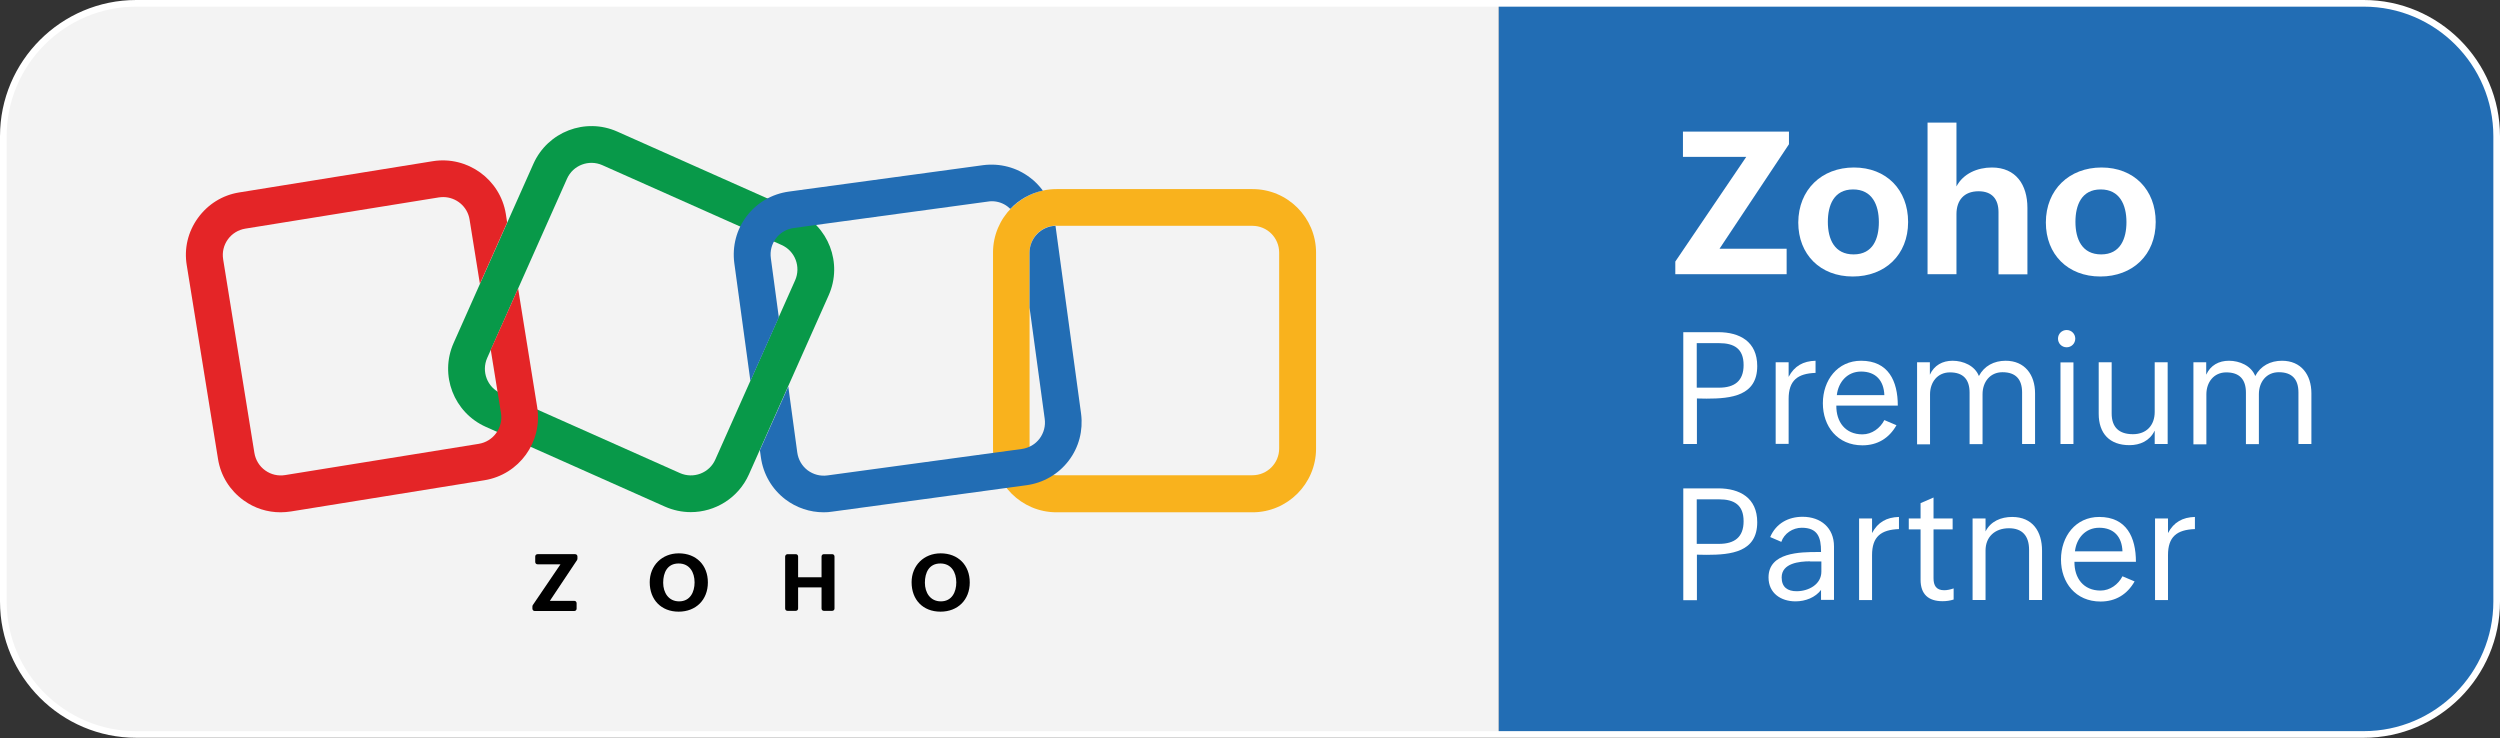
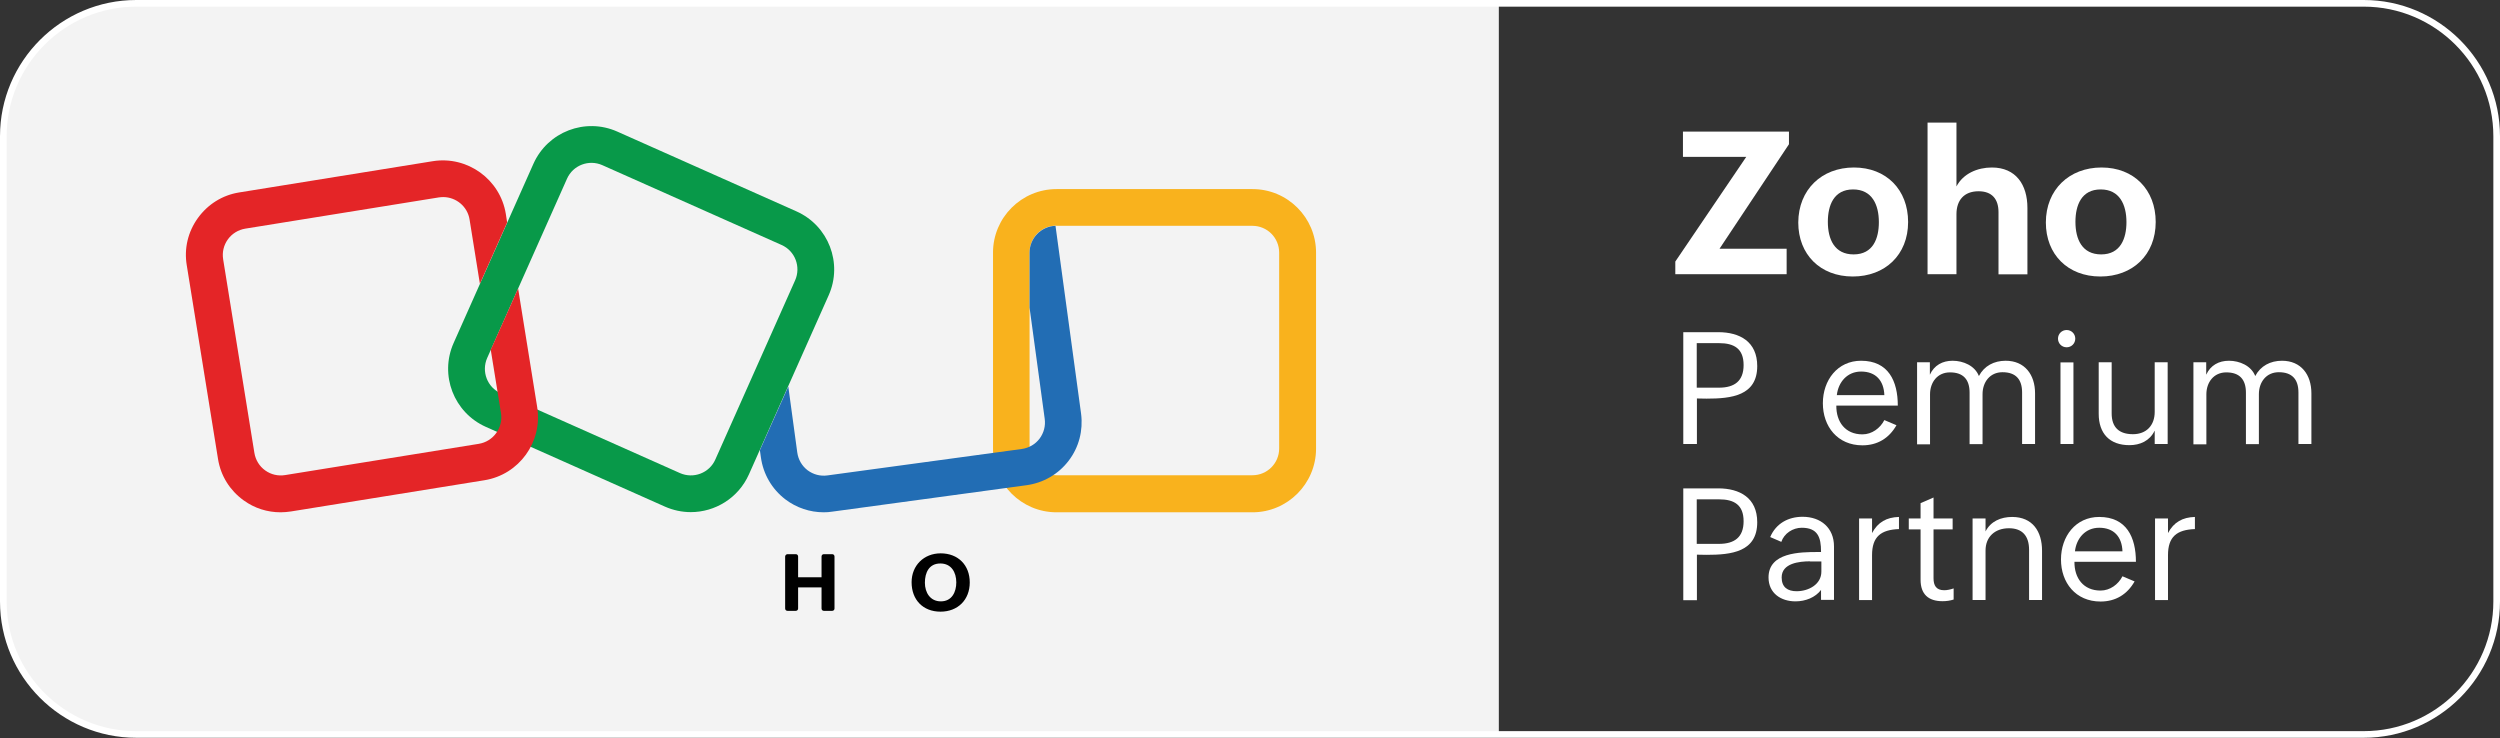
<svg xmlns="http://www.w3.org/2000/svg" version="1.1" id="Layer_1" x="0px" y="0px" viewBox="0 0 1504.5 444.2" style="enable-background:new 0 0 1504.5 444.2;" xml:space="preserve">
  <rect x="0" y="0" width="1504.5" height="444.2" fill="#333333" stroke="none" />
  <style type="text/css">
	.st0{fill:#282828;}
	.st1{fill:#F3F3F3;}
	.st2{fill:#FFFFFF;}
	.st3{fill:#226DB4;}
	.st4{fill:#089949;}
	.st5{fill:#F9B21D;}
	.st6{fill:#E42527;}
</style>
  <path class="st1" d="M902,442H82c-44.2,0-80-35.8-80-80V82C2,37.8,37.8,2,82,2h820V442z" />
-   <path class="st3" d="M1422.5,442H902V2h520.5c44.2,0,80,35.8,80,80v280C1502.5,406.2,1466.7,442,1422.5,442z" />
  <g>
    <g>
      <g>
        <path class="st4" d="M415.7,308.2c-5.2,0-10.5-1.1-15.5-3.3l0,0l-107.8-48c-19.3-8.6-28-31.2-19.4-50.5l48-107.8     c8.6-19.3,31.2-28,50.5-19.4l107.8,48c19.3,8.6,28,31.2,19.4,50.5l-48,107.8C444.3,299.8,430.3,308.2,415.7,308.2z M409.2,284.7     c8.1,3.6,17.7,0,21.3-8.2l48-107.8c3.6-8.1,0-17.7-8.2-21.3l-107.8-48c-8.1-3.6-17.7,0-21.3,8.2l-48,107.8     c-3.6,8.1,0,17.7,8.2,21.3L409.2,284.7z" />
      </g>
      <g>
        <path class="st5" d="M753.8,308.3h-118c-21.1,0-38.2-17.2-38.2-38.2V152c0-21.1,17.2-38.2,38.2-38.2h118     c21.1,0,38.2,17.2,38.2,38.2v118C792,291.1,774.8,308.3,753.8,308.3z M635.7,135.8c-8.9,0-16.1,7.2-16.1,16.1v118     c0,8.9,7.2,16.1,16.1,16.1h118c8.9,0,16.1-7.2,16.1-16.1V152c0-8.9-7.2-16.1-16.1-16.1H635.7z" />
      </g>
      <path class="st6" d="M311.8,173.6l-15.9,35.6c-0.2,0.4-0.4,0.7-0.6,1.1l6.2,38.3c1.4,8.8-4.6,17.1-13.4,18.5l-116.5,18.8    c-4.3,0.7-8.5-0.3-12-2.8c-3.5-2.5-5.8-6.3-6.5-10.5l-18.8-116.5c-0.7-4.3,0.3-8.5,2.8-12c2.5-3.5,6.3-5.8,10.5-6.5l116.5-18.8    c0.9-0.1,1.7-0.2,2.6-0.2c7.8,0,14.7,5.7,15.9,13.6l6.2,38.6l16.4-36.9l-0.8-5.2c-3.4-20.8-23.1-35-43.9-31.7l-116.5,18.8    c-10.1,1.6-18.9,7.1-24.9,15.4c-6,8.3-8.4,18.4-6.7,28.5l18.8,116.5c1.6,10.1,7.1,18.9,15.4,24.9c6.6,4.8,14.3,7.2,22.3,7.2    c2.1,0,4.1-0.2,6.2-0.5l116.5-18.8c20.8-3.4,35-23,31.7-43.9L311.8,173.6z" />
      <g>
-         <path class="st3" d="M451.6,229.3l17.1-38.3l-4.8-35.6c-0.6-4.3,0.5-8.5,3.1-12c2.6-3.4,6.4-5.6,10.7-6.2l116.9-15.9     c0.7-0.1,1.5-0.2,2.2-0.2c3.5,0,6.9,1.1,9.7,3.3c0.5,0.4,1,0.8,1.5,1.3c5.2-5.5,12-9.4,19.6-11c-2.2-2.9-4.7-5.6-7.7-7.8     c-8.1-6.2-18.2-8.8-28.3-7.5l-116.9,15.9c-10.1,1.4-19.1,6.6-25.3,14.7c-6.2,8.1-8.8,18.2-7.5,28.3L451.6,229.3z" />
        <path class="st3" d="M650.6,249l-15.4-113.1c-8.6,0.3-15.6,7.4-15.6,16.1v33.2l9.1,66.8c0.6,4.3-0.5,8.5-3.1,12     c-2.6,3.4-6.4,5.6-10.7,6.2l-116.9,15.9c-4.3,0.6-8.5-0.5-12-3.1c-3.4-2.6-5.6-6.4-6.2-10.7l-5.4-39.7l-17.1,38.3l0.6,4.3     c1.4,10.1,6.6,19.1,14.7,25.3c6.7,5.1,14.8,7.8,23.1,7.8c1.7,0,3.5-0.1,5.2-0.4l116.9-15.9c10.1-1.4,19.1-6.6,25.3-14.7     C649.3,269.2,651.9,259.1,650.6,249z" />
      </g>
    </g>
    <g>
-       <path d="M320.6,364.2l16.7-24.6h-13.8c-0.8,0-1.4-0.6-1.4-1.4v-3.3c0-0.8,0.6-1.4,1.4-1.4h22.6c0.8,0,1.4,0.6,1.4,1.4v1.3    c0,0.3-0.1,0.5-0.2,0.8l-16.4,24.6h14.7c0.8,0,1.4,0.6,1.4,1.4v3.3c0,0.8-0.6,1.4-1.4,1.4h-23.8c-0.8,0-1.4-0.6-1.4-1.4V365    C320.4,364.7,320.5,364.5,320.6,364.2z" />
-       <path d="M391,350.4c0-10.1,7.4-17.4,17.5-17.4c10.5,0,17.5,7.1,17.5,17.5c0,10.5-7.2,17.6-17.6,17.6    C397.9,368.1,391,360.9,391,350.4z M418,350.5c0-6.1-3-11.4-9.6-11.4c-6.8,0-9.3,5.5-9.3,11.6c0,5.9,3.2,11.2,9.6,11.2    C415.4,361.9,418,356.2,418,350.5z" />
      <path d="M473.9,333.5h5c0.8,0,1.4,0.6,1.4,1.4v12.5h14.1v-12.5c0-0.8,0.6-1.4,1.4-1.4h5c0.8,0,1.4,0.6,1.4,1.4v31.3    c0,0.8-0.6,1.4-1.4,1.4h-5c-0.8,0-1.4-0.6-1.4-1.4v-12.7h-14.1v12.7c0,0.8-0.6,1.4-1.4,1.4h-5c-0.8,0-1.4-0.6-1.4-1.4v-31.3    C472.5,334.2,473.2,333.5,473.9,333.5z" />
      <path d="M548.6,350.4c0-10.1,7.4-17.4,17.5-17.4c10.5,0,17.5,7.1,17.5,17.5c0,10.5-7.2,17.6-17.6,17.6    C555.4,368.1,548.6,360.9,548.6,350.4z M575.5,350.5c0-6.1-3-11.4-9.6-11.4c-6.8,0-9.3,5.5-9.3,11.6c0,5.9,3.2,11.2,9.6,11.2    C572.9,361.9,575.5,356.2,575.5,350.5z" />
    </g>
  </g>
  <g>
    <g>
      <path class="st2" d="M1008.2,157.4l42.7-63h-38.1V79.2h63.8v7.6l-41.8,62.9h40.4V165h-67V157.4z" />
      <path class="st2" d="M1115.7,100.8c19.5,0,32.6,13.4,32.6,32.8c0,19.8-13.9,32.8-33.3,32.8c-19.6,0-32.8-13.3-32.8-32.5    C1082.3,114.1,1096.3,100.8,1115.7,100.8z M1130.7,133.7c0-10.5-4.1-19.7-15.5-19.7c-11.7,0-15.2,9.7-15.2,19.5    c0,10.5,4,19.6,15.5,19.6C1127.3,153.1,1130.7,143.4,1130.7,133.7z" />
      <path class="st2" d="M1160,73.8h17.4v38.4c4-7.7,12.6-11.4,21.3-11.4c14.5,0,21.4,10.4,21.4,24.3v40h-17.4v-37.4    c0-8-4-12.6-12-12.6c-8.8,0-13.3,5.5-13.3,13.8V165H1160V73.8z" />
      <path class="st2" d="M1264.7,100.8c19.5,0,32.6,13.4,32.6,32.8c0,19.8-13.9,32.8-33.3,32.8c-19.6,0-32.8-13.3-32.8-32.5    C1231.2,114.1,1245.3,100.8,1264.7,100.8z M1279.7,133.7c0-10.5-4.1-19.7-15.5-19.7c-11.7,0-15.2,9.7-15.2,19.5    c0,10.5,4,19.6,15.5,19.6C1276.2,153.1,1279.7,143.4,1279.7,133.7z" />
    </g>
    <g>
      <path class="st2" d="M1013,199.9h21c13,0,23.5,5.7,23.5,20.4c0,17.9-15.6,19.6-30.5,19.6l-5.8-0.1v27.4h-8.2V199.9z M1034.5,233.3    c9.3,0,14.8-4,14.8-13.6c0-9.9-5.7-13.2-14.8-13.2h-13.4v26.8H1034.5z" />
-       <path class="st2" d="M1068.6,218h7.8v8.8c3.5-6.6,8.8-9.5,16.2-9.7v7.3c-10.8,0.4-16.2,4.5-16.2,15.7v27h-7.8V218z" />
      <path class="st2" d="M1141.3,255.9c-4.5,7.9-11.5,12.1-20.5,12.1c-15,0-23.8-11.4-23.8-25.3c0-13.9,8.8-25.6,23-25.6    c16.5,0,22.1,12.3,22.1,27h-37c-0.1,9.8,5.4,17.3,15.7,17.3c5.7,0,10.7-3.7,13.2-8.6L1141.3,255.9z M1134,237.8    c-0.3-8.7-5.1-14.2-14-14.2c-8.3,0-13.7,6.3-14.6,14.2H1134z" />
      <path class="st2" d="M1153.6,218h7.8v7.5c2.6-5.7,7.6-8.4,13.7-8.4c6.4,0,13.4,3,15.8,9.2c3.2-6.1,9.1-9.2,16.1-9.2    c11.5,0,17.7,8.4,17.7,19.6v30.5h-7.8v-31c0-7.9-3.8-12.2-11.8-12.2c-7.6,0-12,6-12,13.2v30.1h-7.8v-31c0-7.9-3.8-12.2-11.8-12.2    c-7.6,0-12,6-12,13.2v30.1h-7.8V218z" />
      <path class="st2" d="M1243.7,198.6c2.9,0,5.2,2.3,5.2,5.2s-2.3,5.2-5.2,5.2s-5.2-2.3-5.2-5.2S1240.8,198.6,1243.7,198.6z     M1240,218.1h7.8v49.1h-7.8V218.1z" />
      <path class="st2" d="M1296.6,259.3c-2.9,6-8.7,8.6-15.1,8.6c-11.9,0-18.5-7-18.5-18.9V218h7.8v30.8c0,8.4,4.5,12.5,12.8,12.5    c8.2,0,13.1-5.4,13.1-13.4V218h7.8v49.2h-7.8V259.3z" />
      <path class="st2" d="M1319.9,218h7.8v7.5c2.6-5.7,7.6-8.4,13.7-8.4c6.4,0,13.4,3,15.8,9.2c3.2-6.1,9.1-9.2,16.1-9.2    c11.5,0,17.7,8.4,17.7,19.6v30.5h-7.8v-31c0-7.9-3.8-12.2-11.8-12.2c-7.6,0-12,6-12,13.2v30.1h-7.8v-31c0-7.9-3.8-12.2-11.8-12.2    c-7.6,0-12,6-12,13.2v30.1h-7.8V218z" />
      <path class="st2" d="M1013,293.9h21c13,0,23.5,5.7,23.5,20.4c0,17.9-15.6,19.6-30.5,19.6l-5.8-0.1v27.4h-8.2V293.9z M1034.5,327.3    c9.3,0,14.8-4,14.8-13.6c0-9.9-5.7-13.2-14.8-13.2h-13.4v26.8H1034.5z" />
      <path class="st2" d="M1096,354.9c-3.5,4.7-9.5,7-15.5,7c-8.7,0-16.2-4.9-16.2-14.4c0-15.1,18.9-15.3,29.9-15.3h1.7v-0.3    c0-8.4-1.9-14.3-11.6-14.3c-5.4,0-10.6,3.4-12.3,8.5l-6.7-2.9c3.5-8.2,10.9-12.2,19.5-12.2c11,0,18.9,6.7,18.9,17.8v32.2h-7.8    V354.9z M1089.3,337.8c-6.4,0-17.1,1.1-17.1,9.7c0,6,3.7,8.3,9,8.3c7.2,0,14.9-4.1,14.9-11.8v-6.1H1089.3z" />
      <path class="st2" d="M1118.8,312h7.8v8.8c3.5-6.6,8.8-9.5,16.2-9.7v7.3c-10.8,0.4-16.2,4.5-16.2,15.7v27h-7.8V312z" />
      <path class="st2" d="M1175.7,360.8c-2.2,0.7-4.4,1-6.7,1c-8.5,0-13.2-4.2-13.2-12.9v-30.3h-7.1V312h7.1v-9.2l7.8-3.4V312h11.5v6.6    h-11.5V348c0,4.2,1.5,7.2,6.4,7.2c1.7,0,3.7-0.4,5.7-1.1V360.8z" />
      <path class="st2" d="M1187.1,312h7.8v7.8c3.1-6.1,9.3-8.7,16-8.7c12.3,0,18,8.7,18,20.3v29.7h-7.8v-30.2c0-8.3-4-13-12.1-13    c-8.5,0-14.1,5.2-14.1,13.4v29.8h-7.8V312z" />
      <path class="st2" d="M1284.6,349.9c-4.5,7.9-11.5,12.1-20.5,12.1c-15,0-23.8-11.4-23.8-25.3c0-13.9,8.8-25.6,23-25.6    c16.5,0,22.1,12.3,22.1,27h-37c-0.1,9.8,5.4,17.3,15.7,17.3c5.7,0,10.7-3.7,13.2-8.6L1284.6,349.9z M1277.3,331.8    c-0.3-8.7-5.1-14.2-14-14.2c-8.3,0-13.7,6.3-14.6,14.2H1277.3z" />
      <path class="st2" d="M1296.9,312h7.8v8.8c3.5-6.6,8.8-9.5,16.2-9.7v7.3c-10.8,0.4-16.2,4.5-16.2,15.7v27h-7.8V312z" />
    </g>
  </g>
  <g>
    <path class="st2" d="M1422.5,444H82c-45.2,0-82-36.8-82-82V82C0,36.8,36.8,0,82,0h1340.5c45.2,0,82,36.8,82,82v280   C1504.5,407.2,1467.7,444,1422.5,444z M82,4C39,4,4,39,4,82v280c0,43,35,78,78,78h1340.5c43,0,78-35,78-78V82c0-43-35-78-78-78H82z   " />
  </g>
</svg>